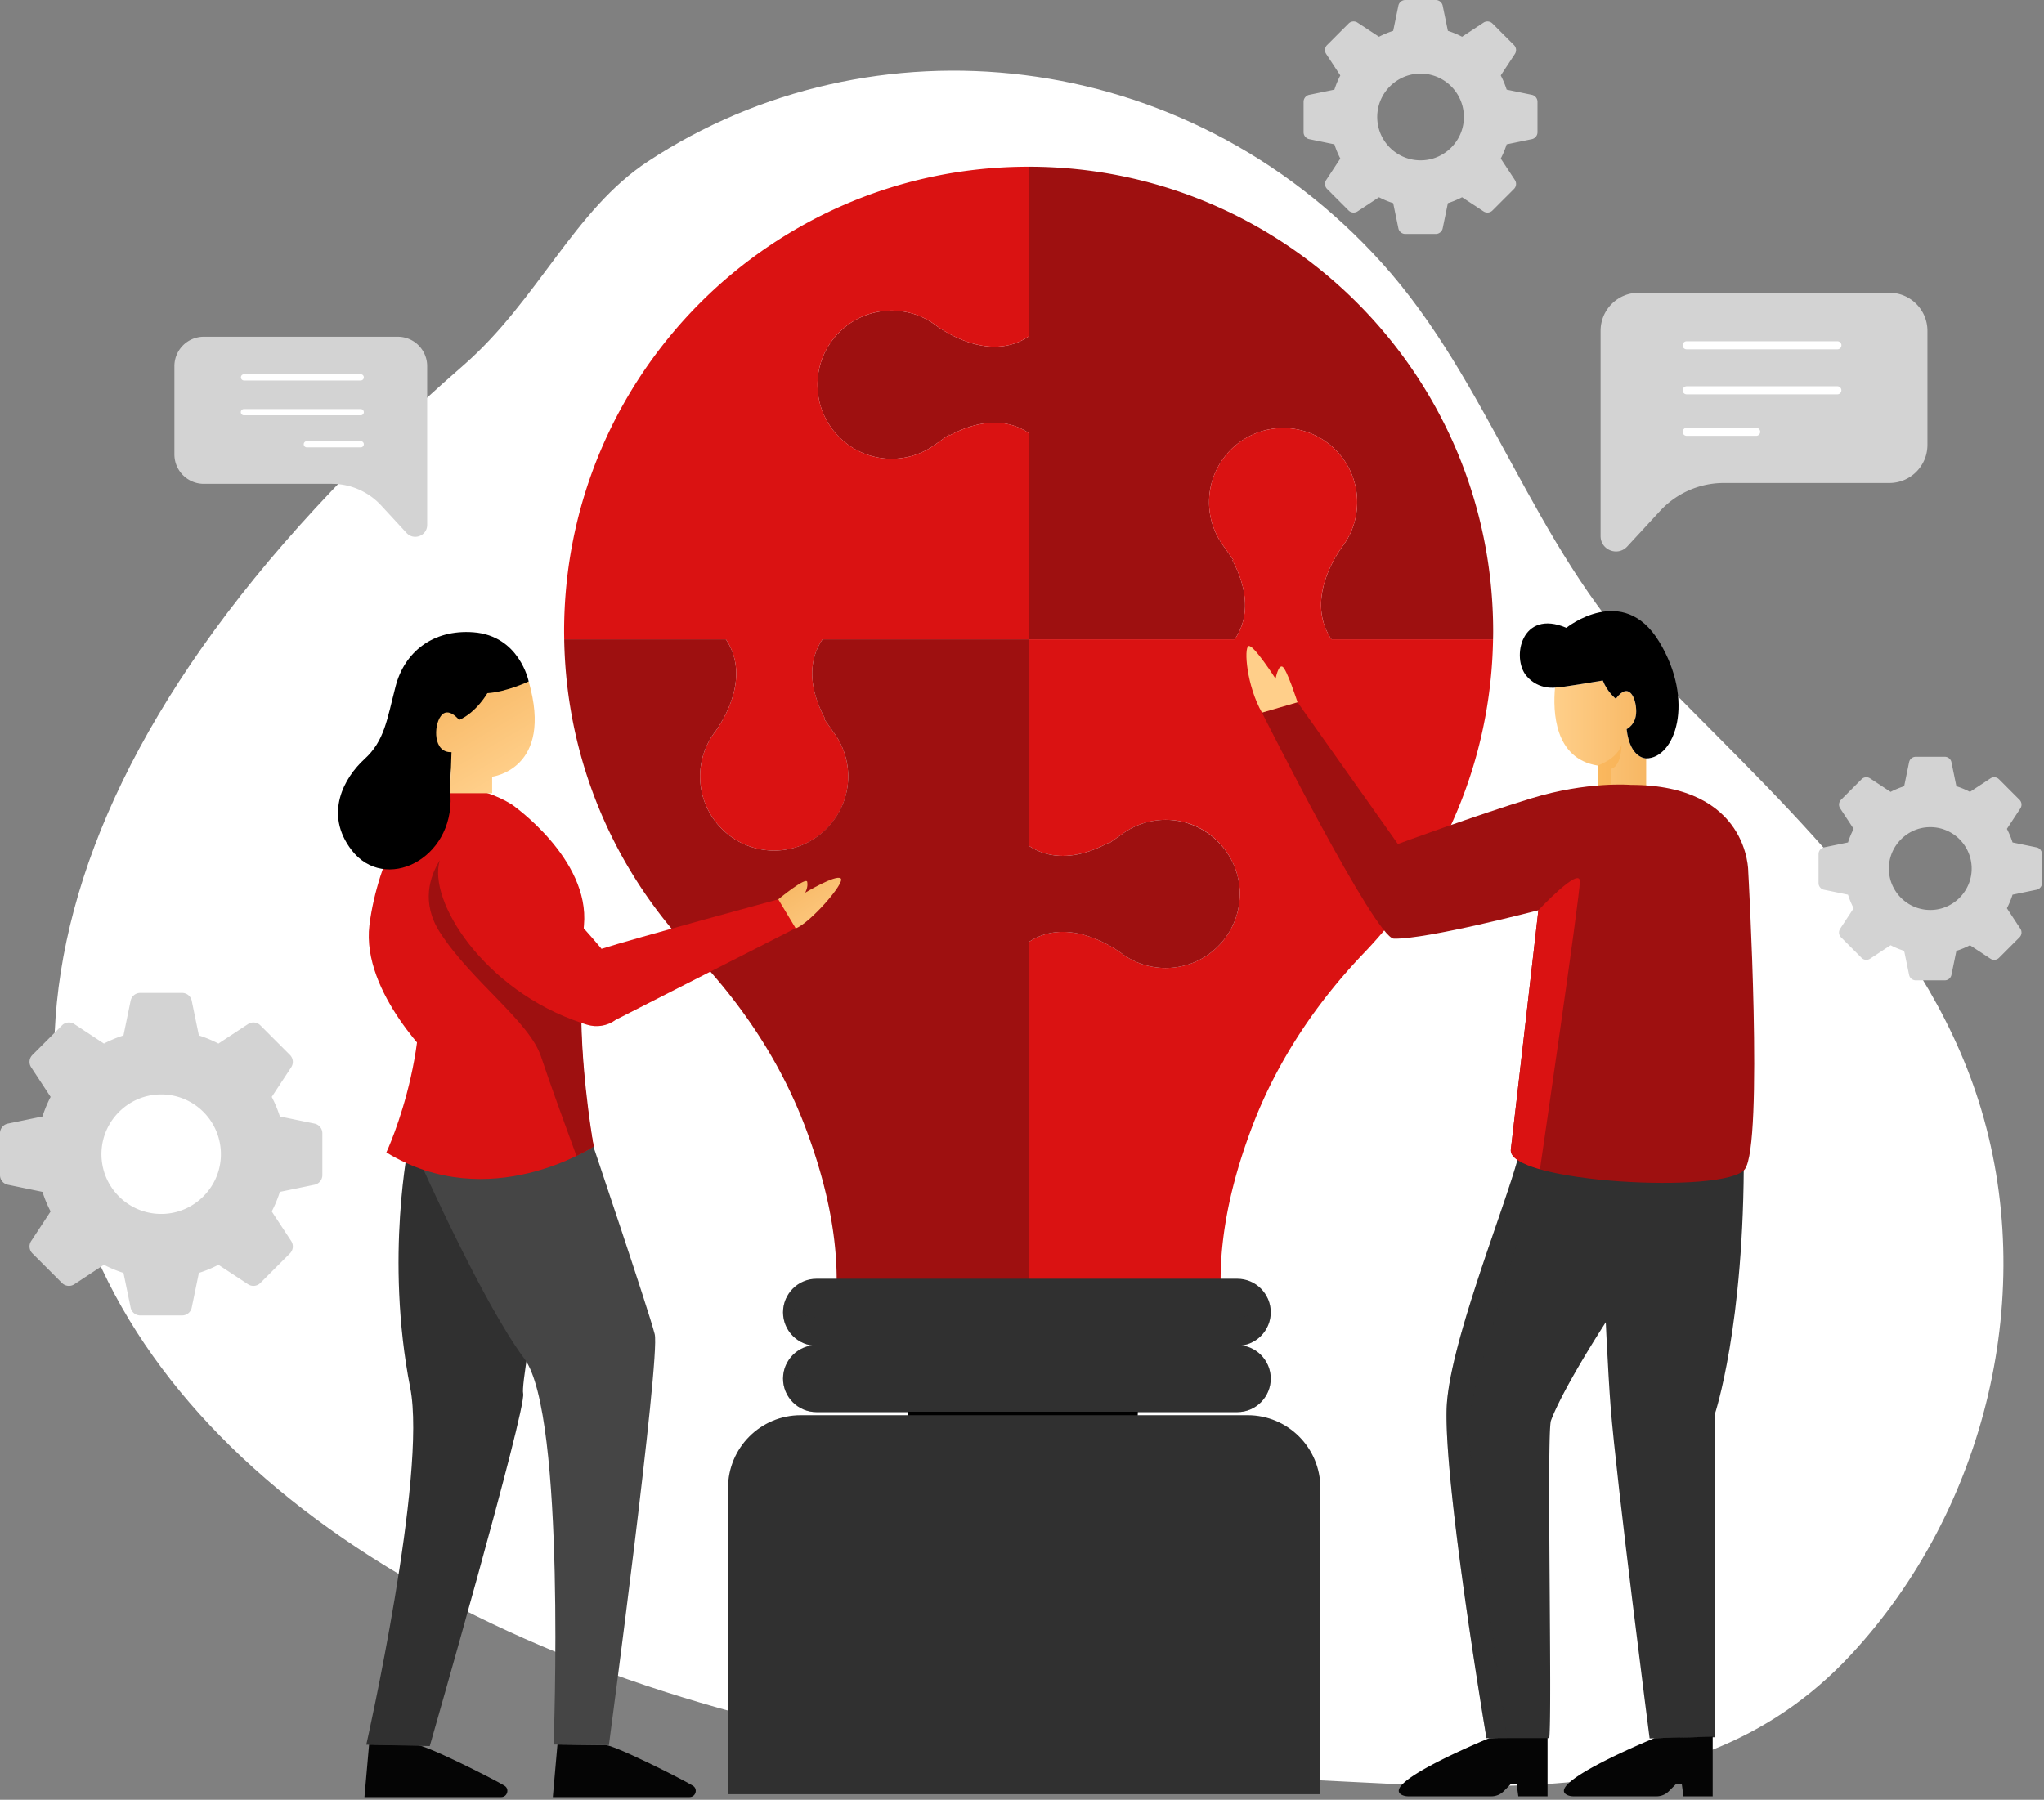
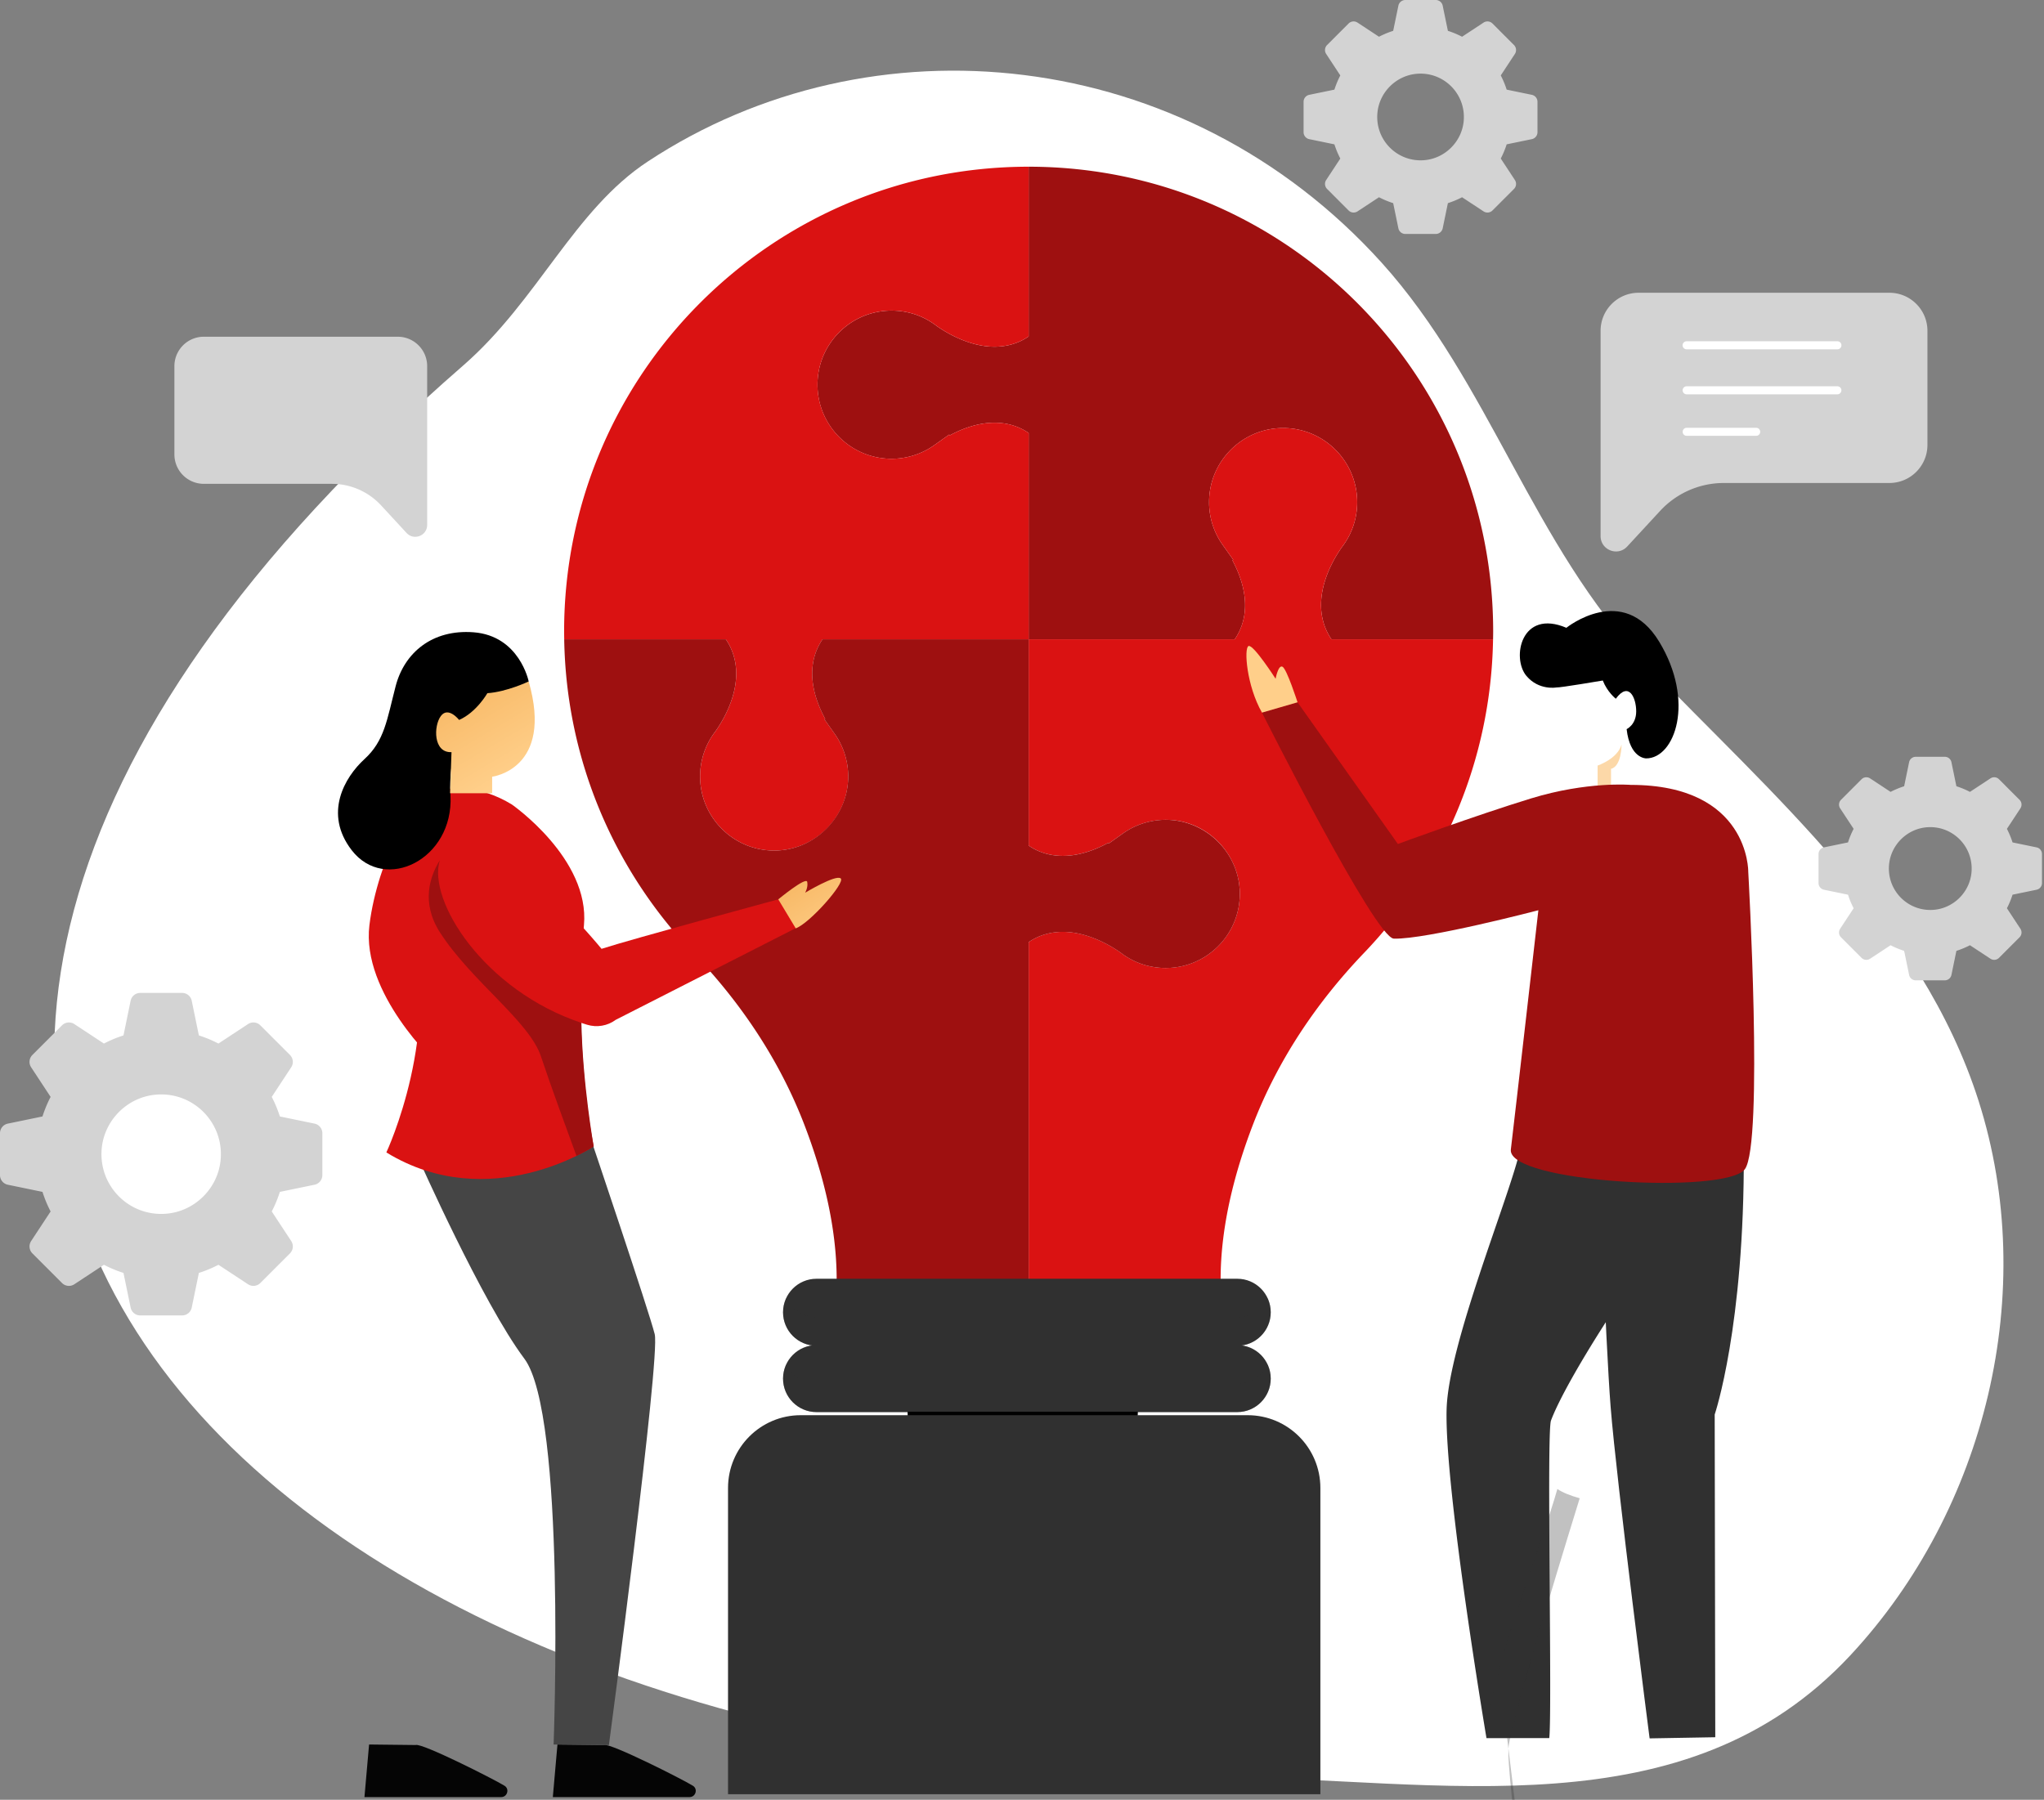
<svg xmlns="http://www.w3.org/2000/svg" width="679" height="598" viewBox="0 0 679 598" fill="none">
  <rect x="0" y="0" width="679" height="598" fill="#808080" stroke="none" />
  <path d="M215.242 53.63C289.324 4.81 393.431 14.76 458.923 87.227c35.808 39.635 50.353 94.155 87.522 132.94 41.847 43.633 91.859 86.076 110.826 145.614 20.158 63.281 2.467 135.832-42.612 184.228-54.861 58.858-135.493 41.167-211.702 40.231-312.065-3.912-544.009-212.211-248.87-468.991 24.666-21.604 36.659-51.543 61.155-67.619z" fill="#fff" />
  <path d="M67.713 111.88h64.413c5.4 0 9.778 4.383 9.778 9.786v52.735c0 3.594-4.406 5.318-6.843 2.68l-8.454-9.153a22.282 22.282 0 0 0-16.37-7.168H67.713c-5.402 0-9.778-4.38-9.778-9.785v-29.311c-.003-5.401 4.376-9.784 9.778-9.784z" fill="#D3D3D3" />
-   <path d="M119.83 126.412a1.033 1.033 0 0 0 0-2.067H81.033a1.034 1.034 0 0 0 0 2.067h38.797zM119.83 137.98a1.032 1.032 0 0 0 0-2.066H81.033a1.033 1.033 0 0 0 0 2.066h38.797zM119.83 148.645a1.033 1.033 0 0 0 0-2.067h-17.898a1.033 1.033 0 0 0 0 2.067h17.898z" fill="#fff" />
  <path d="M627.636 97.27h-83.291c-6.984 0-12.643 5.665-12.643 12.652v68.19c0 4.647 5.698 6.878 8.848 3.466l10.931-11.834a28.816 28.816 0 0 1 21.168-9.267h54.987c6.983 0 12.643-5.666 12.643-12.654v-37.901c0-6.987-5.66-12.653-12.643-12.653z" fill="#D3D3D3" />
  <path d="M560.244 116.06a1.336 1.336 0 0 1 0-2.671h50.168a1.336 1.336 0 0 1 0 2.671h-50.168zM560.244 131.016a1.336 1.336 0 0 1 0-2.67h50.168a1.336 1.336 0 0 1 0 2.67h-50.168zM560.244 144.807a1.337 1.337 0 0 1 0-2.671h23.143a1.335 1.335 0 1 1 0 2.671h-23.143z" fill="#fff" />
  <path d="M678.333 293.407v-9.649a2.257 2.257 0 0 0-1.8-2.212l-7.982-1.648a28.455 28.455 0 0 0-1.871-4.503l4.483-6.819a2.259 2.259 0 0 0-.292-2.839l-6.82-6.825a2.253 2.253 0 0 0-2.837-.29l-6.813 4.487a28.089 28.089 0 0 0-4.502-1.871l-1.645-7.987a2.257 2.257 0 0 0-2.212-1.803h-9.641a2.258 2.258 0 0 0-2.212 1.803l-1.645 7.987a28.46 28.46 0 0 0-4.502 1.871l-6.813-4.487a2.259 2.259 0 0 0-2.839.29l-6.818 6.825a2.262 2.262 0 0 0-.292 2.839l4.483 6.819a28.455 28.455 0 0 0-1.871 4.503l-7.982 1.648a2.259 2.259 0 0 0-1.802 2.212v9.649c0 1.072.753 1.997 1.802 2.213l7.982 1.647a28.487 28.487 0 0 0 1.871 4.506l-4.483 6.816a2.258 2.258 0 0 0 .292 2.839l6.818 6.825a2.261 2.261 0 0 0 2.839.29l6.813-4.485a28.185 28.185 0 0 0 4.502 1.872l1.645 7.986a2.26 2.26 0 0 0 2.212 1.806h9.641a2.258 2.258 0 0 0 2.212-1.806l1.645-7.986a28.185 28.185 0 0 0 4.502-1.872l6.813 4.485a2.256 2.256 0 0 0 2.837-.29l6.82-6.825a2.261 2.261 0 0 0 .292-2.839l-4.483-6.816a28.487 28.487 0 0 0 1.871-4.506l7.982-1.647a2.26 2.26 0 0 0 1.8-2.213zm-35.996 8.892c-8.471.668-15.491-6.353-14.823-14.832.526-6.671 5.926-12.075 12.59-12.601 8.474-.667 15.493 6.354 14.825 14.835-.526 6.669-5.926 12.074-12.592 12.598zM510.741 43.92v-10.1a2.363 2.363 0 0 0-1.886-2.316l-8.354-1.724a29.97 29.97 0 0 0-1.959-4.717l4.691-7.136a2.361 2.361 0 0 0-.304-2.97l-7.137-7.143a2.365 2.365 0 0 0-2.971-.305l-7.132 4.698a29.849 29.849 0 0 0-4.713-1.961l-1.724-8.36A2.362 2.362 0 0 0 476.936 0h-10.093a2.365 2.365 0 0 0-2.313 1.886l-1.724 8.36a29.792 29.792 0 0 0-4.715 1.96l-7.132-4.697a2.367 2.367 0 0 0-2.972.305l-7.136 7.142a2.363 2.363 0 0 0-.305 2.971l4.693 7.136a29.879 29.879 0 0 0-1.96 4.717l-8.354 1.724a2.363 2.363 0 0 0-1.886 2.315V43.92c0 1.121.788 2.089 1.886 2.315l8.354 1.724a29.77 29.77 0 0 0 1.96 4.715l-4.693 7.136a2.366 2.366 0 0 0 .305 2.973l7.136 7.142c.794.796 2.035.921 2.972.305l7.132-4.695c1.503.78 3.076 1.44 4.715 1.959l1.724 8.359a2.363 2.363 0 0 0 2.313 1.886h10.093a2.366 2.366 0 0 0 2.316-1.886l1.724-8.36a30.04 30.04 0 0 0 4.713-1.958l7.132 4.695a2.36 2.36 0 0 0 2.971-.305l7.137-7.142a2.364 2.364 0 0 0 .304-2.973l-4.691-7.136a29.946 29.946 0 0 0 1.959-4.715l8.354-1.724a2.363 2.363 0 0 0 1.886-2.315zm-37.676 9.306c-8.87.699-16.215-6.652-15.515-15.525.55-6.983 6.203-12.64 13.178-13.19 8.869-.699 16.214 6.652 15.516 15.528-.551 6.98-6.202 12.637-13.179 13.187zM107.083 390.442v-13.92a3.258 3.258 0 0 0-2.599-3.193l-11.513-2.376a41.003 41.003 0 0 0-2.701-6.501l6.468-9.837a3.262 3.262 0 0 0-.417-4.096l-9.837-9.843a3.247 3.247 0 0 0-4.093-.418l-9.83 6.471a41.442 41.442 0 0 0-6.496-2.703l-2.375-11.52a3.26 3.26 0 0 0-3.19-2.602H46.585a3.26 3.26 0 0 0-3.191 2.602l-2.375 11.52a41.357 41.357 0 0 0-6.496 2.703l-9.832-6.471a3.254 3.254 0 0 0-4.093.418l-9.838 9.843a3.26 3.26 0 0 0-.417 4.096l6.469 9.837a41.418 41.418 0 0 0-2.701 6.501l-11.513 2.376A3.258 3.258 0 0 0 0 376.522v13.92a3.257 3.257 0 0 0 2.599 3.193l11.513 2.377a41.042 41.042 0 0 0 2.7 6.501l-6.468 9.834a3.263 3.263 0 0 0 .418 4.097l9.837 9.845a3.254 3.254 0 0 0 4.093.417l9.832-6.473a40.794 40.794 0 0 0 6.496 2.703l2.375 11.522a3.26 3.26 0 0 0 3.19 2.601H60.5a3.26 3.26 0 0 0 3.19-2.601l2.376-11.522a40.876 40.876 0 0 0 6.496-2.703l9.83 6.473a3.259 3.259 0 0 0 4.093-.417l9.837-9.845a3.263 3.263 0 0 0 .417-4.097l-6.468-9.834a41.528 41.528 0 0 0 2.701-6.501l11.513-2.377a3.257 3.257 0 0 0 2.599-3.193zm-51.932 12.829c-12.224.966-22.35-9.167-21.385-21.399.758-9.623 8.55-17.42 18.166-18.177 12.224-.965 22.35 9.167 21.385 21.4-.758 9.621-8.55 17.418-18.166 18.176z" fill="#D3D3D3" />
  <path d="M341.707 55.39v56.392c-3.812 2.62-7.867 3.411-11.372 3.411-8.406 0-16.098-4.734-19.014-6.77l-.2-.145c-4.325-3.325-9.501-5.081-14.959-5.081-13.564 0-24.601 11.043-24.601 24.616s11.037 24.615 24.601 24.615a24.407 24.407 0 0 0 14.242-4.552l4.921-3.492.155.278c3.81-2.062 9.146-4.206 14.855-4.206 3.503 0 7.56.791 11.372 3.411v68.544h68.46a19.365 19.365 0 0 0 2.35-4.668c2.775-8.04-.303-16.335-3.119-21.572l.288-.16-3.489-4.923a24.447 24.447 0 0 1-4.551-14.253c0-13.573 11.037-24.616 24.601-24.616 13.563 0 24.599 11.043 24.599 24.616 0 5.463-1.754 10.642-5.079 14.971l-.144.2c-2.944 4.22-9.383 15.191-5.634 25.844a19.44 19.44 0 0 0 2.313 4.561h53.682c.015-.868.034-1.733.034-2.605-.002-85.282-69.088-154.417-154.311-154.417z" fill="#9E1010" />
  <path d="M296.162 103.193c5.458 0 10.634 1.756 14.959 5.081l.2.145c2.916 2.035 10.606 6.769 19.014 6.769 3.503 0 7.56-.79 11.372-3.41V55.389c-85.223 0-154.311 69.135-154.311 154.415 0 .872.021 1.737.034 2.605h53.682a19.41 19.41 0 0 1 2.316 4.561c3.748 10.655-2.693 21.623-5.635 25.843l-.144.201c-3.325 4.329-5.079 9.506-5.079 14.971 0 13.573 11.036 24.616 24.599 24.616 13.565 0 24.601-11.043 24.601-24.616a24.451 24.451 0 0 0-4.551-14.253l-3.327-4.702.249-.155c-2.848-5.222-6.057-13.644-3.239-21.803a19.51 19.51 0 0 1 2.35-4.665h68.461v-68.545c-3.812-2.619-7.866-3.41-11.372-3.41-5.708 0-11.042 2.144-14.854 4.205l-.156-.277-4.921 3.491a24.414 24.414 0 0 1-14.241 4.553c-13.565 0-24.601-11.043-24.601-24.616-.004-13.572 11.03-24.615 24.594-24.615z" fill="#DA1212" />
  <path d="m442.296 212.411.004-.002a19.45 19.45 0 0 1-2.314-4.562c-3.748-10.654 2.693-21.623 5.634-25.843l.145-.2c3.325-4.329 5.079-9.506 5.079-14.971 0-13.573-11.036-24.616-24.599-24.616-13.565 0-24.601 11.043-24.601 24.616a24.432 24.432 0 0 0 4.551 14.252l3.489 4.924-.288.16c2.816 5.237 5.894 13.532 3.118 21.572a19.508 19.508 0 0 1-2.349 4.668l.008.002h-68.466v68.54a19.01 19.01 0 0 0 5.802 2.683 21.25 21.25 0 0 0 5.564.725c5.823 0 11.259-2.234 15.091-4.322l.142.236 4.698-3.325a23.533 23.533 0 0 1 2.42-1.52 24.21 24.21 0 0 1 7.464-2.647c.19-.036.379-.072.571-.096.296-.047.592-.093.889-.119.558-.07 1.114-.119 1.673-.143.392-.023.794-.036 1.186-.036h.06c.402 0 .794.013 1.198.036.298 0 .604.024.902.047.096.011.203.011.298.036 7.095.676 13.408 4.487 17.464 10.08.26.356.509.735.758 1.114.202.297.392.593.571.902v.013c.131.224.261.452.38.676.107.179.203.368.296.558.298.571.571 1.151.82 1.746.132.296.249.605.355.901.166.452.332.915.477 1.377v.013c.141.462.273.936.379 1.424.121.475.215.937.311 1.413.093.488.153.972.215 1.47.023.237.044.476.07.712.036.299.057.593.07.891.024.403.024.808.024 1.211 0 .413-.011.844-.037 1.257-.01.312-.036.619-.07.928-.023.356-.07.712-.119 1.07-.047.356-.107.711-.166 1.067-.058.344-.132.7-.215 1.045 0 .013-.011.013 0 .023-2.441 10.911-12.147 19.104-23.752 19.211-.083.013-.153.013-.236.013-4.448 0-8.697-1.164-12.445-3.385a24.458 24.458 0 0 1-1.698-1.094c-.273-.2-.545-.392-.818-.603l-.202-.155c-2.92-2.029-10.606-6.768-19.02-6.768-3.501 0-7.558.795-11.366 3.419V425.12h63.769c0-17.831 4.723-35.806 10.774-51.538 8.21-21.309 21.059-40.458 36.85-56.951 26.018-27.15 42.212-63.802 42.878-104.227h-53.686v.007z" fill="#DA1212" />
  <path d="M387.209 272.391a24.427 24.427 0 0 0-14.201 4.553l-4.697 3.332-.149-.241c-3.825 2.097-9.261 4.329-15.083 4.329h-.002c-3.503 0-7.56-.789-11.37-3.413v-68.542h-68.462a19.498 19.498 0 0 0-2.35 4.666c-2.816 8.159.394 16.578 3.24 21.802l-.249.156 3.327 4.701a24.452 24.452 0 0 1 4.55 14.221c.017 13.002-10.429 24.002-23.406 24.618-14.104.669-25.791-10.619-25.791-24.588 0-5.463 1.754-10.642 5.079-14.971l.144-.2c2.944-4.221 9.383-15.189 5.634-25.844a19.408 19.408 0 0 0-2.315-4.561h-53.682c.668 40.431 16.868 77.078 42.882 104.233 15.797 16.491 28.642 35.635 36.85 56.953 6.053 15.722 10.776 33.703 10.776 51.53h63.771V313.038c3.81-2.622 7.867-3.413 11.372-3.413 8.403 0 16.096 4.734 19.012 6.77l.202.144c4.325 3.328 9.499 5.084 14.959 5.084 13.964 0 25.245-11.702 24.571-25.82-.624-12.987-11.622-23.433-24.612-23.412z" fill="#9E1010" />
  <path d="M411.01 424.875H271.236c-6.141 0-11.117 4.986-11.117 11.135s4.976 11.132 11.117 11.132H411.01c6.14 0 11.116-4.983 11.116-11.132s-4.976-11.135-11.116-11.135z" fill="#303030" />
  <path opacity=".34" d="M411.001 437.632H271.244c-4.437 0-8.235-2.62-10.023-6.378-.685 1.448-1.102 3.046-1.102 4.753 0 6.15 4.981 11.133 11.125 11.133h139.757c6.145 0 11.126-4.983 11.126-11.133 0-1.709-.416-3.307-1.103-4.753-1.788 3.758-5.585 6.378-10.023 6.378z" fill="#303030" />
  <path d="M411.01 446.91H271.236c-6.141 0-11.117 4.983-11.117 11.132s4.976 11.135 11.117 11.135H411.01c6.14 0 11.116-4.986 11.116-11.135 0-6.151-4.976-11.132-11.116-11.132z" fill="#303030" />
  <path opacity=".34" d="M411.001 459.664H271.244c-4.437 0-8.235-2.617-10.023-6.377-.685 1.447-1.102 3.048-1.102 4.753 0 6.149 4.981 11.135 11.125 11.135h139.757c6.145 0 11.126-4.986 11.126-11.135 0-1.707-.416-3.308-1.103-4.753-1.788 3.76-5.585 6.377-10.023 6.377z" fill="#303030" />
  <path d="M358.52 488.541h-37.574c-10.744 0-19.456-8.724-19.456-19.483h76.486c0 10.759-8.712 19.483-19.456 19.483z" fill="#000" />
  <path d="M414.475 470.21H265.987c-13.333 0-24.141 10.826-24.141 24.177v101.761h196.772V494.387c.002-13.351-10.808-24.177-24.143-24.177zM530.748 375.347s2.571 70.337 4.287 92.067c1.981 25.089 12.954 110.175 12.954 110.175l21.81-.381-.192-107.223s9.906-29.107 9.67-87.178l-48.529-7.46z" fill="#303030" />
-   <path d="M514.08 577.02v19.825h-9.712l-.549-4.05-1.928-.026-2.384 2.388a5.762 5.762 0 0 1-4.072 1.688h-27.517c-.732 0-1.468-.115-2.128-.429-7.999-3.794 28.957-18.918 28.957-18.918l19.333-.478zM568.941 577.02v19.825h-9.714l-.549-4.05-1.926-.026-2.386 2.388a5.762 5.762 0 0 1-4.072 1.688h-27.517c-.732 0-1.466-.115-2.128-.429-7.999-3.794 28.957-18.918 28.957-18.918l19.335-.478z" fill="#050505" />
  <path d="M515.223 471.99c-1.498 4.042.454 96.837-.572 105.508h-20.857s-14.001-83.015-13.241-109.321c.623-21.531 20.441-69.399 24.224-85.395l6.387 2.003a103.913 103.913 0 0 0 53.229 2.432c-4.076 9.259-10.672 22.794-18.397 33.555-13.056 18.201-27.059 41.211-30.773 51.218z" fill="#303030" />
-   <path d="M546.848 251.985v9.945h-16.14v-7.564c-14.404-2.33-14.868-17.964-14.146-25.897.292-.03.458-.057.458-.057 1.013.145 15.412-2.309 15.412-2.309 1.536 3.901 4.335 6.056 4.335 6.056 4.319-5.904 6.765-.284 6.765 4.186 0 4.469-3.172 5.91-3.172 5.91 1.086 9.811 6.475 9.73 6.475 9.73h.013z" fill="url(#l03lypt2sa)" />
  <path d="M546.833 251.983s-5.389.081-6.473-9.726c0 0 3.172-1.44 3.172-5.912 0-4.472-2.448-10.09-6.769-4.184 0 0-2.801-2.153-4.329-6.058 0 0-14.403 2.451-15.412 2.309 0 0-5.807 1.07-9.942-3.82-5.038-5.957-1.765-22.386 13.258-16.005 0 0 18.839-15.173 30.829 4.617 12 19.79 5.24 38.779-4.334 38.779z" fill="#000" />
  <path d="M540.367 242.253c.038.88.132 1.709.255 2.504a22.15 22.15 0 0 1-.264-2.504h.009z" fill="#251B63" />
  <path opacity=".46" d="M535.169 255.444c3.559-.846 3.499-8.09 3.499-8.09-1.326 4.829-7.958 7.012-7.958 7.012v7.566h4.461v-6.488h-.002z" fill="#F9AA41" />
  <path d="M541.703 260.786s-14.382-1.239-33.048 4.48c-18.669 5.719-44.289 15.154-44.289 15.154l-33.336-47.083-11.811 3.432s37.614 74.941 43.812 75.103c10.86.285 48.003-9.436 48.003-9.436s-7.809 68.431-9.143 79.487c-1.333 11.058 71.433 14.965 77.72 6.578 6.285-8.39 1.141-98.932 1.141-98.932s.381-28.783-39.049-28.783z" fill="#9E1010" />
-   <path opacity=".3" d="M500.665 577.496h-6.873s-13.999-83.021-13.246-109.319c.609-20.468 18.526-64.695 23.554-82.769 1.677 1.153 4.233 2.18 7.418 3.082-1.465 4.759-22.528 72.703-23.637 82.643-.964 8.705 9.536 83.546 12.784 106.363z" fill="#303030" />
-   <path d="M524.82 292.857c0-5.145-13.788 9.579-13.788 9.579s-7.809 68.431-9.144 79.487c-.312 2.615 3.517 4.83 9.627 6.575l.088-.285s13.217-90.208 13.217-95.356z" fill="#DA1212" />
+   <path opacity=".3" d="M500.665 577.496h-6.873c.609-20.468 18.526-64.695 23.554-82.769 1.677 1.153 4.233 2.18 7.418 3.082-1.465 4.759-22.528 72.703-23.637 82.643-.964 8.705 9.536 83.546 12.784 106.363z" fill="#303030" />
  <path d="M431.03 233.337s-3.572-11.102-5-11.818c-1.43-.714-2.286 4.002-2.286 4.002s-7.428-11.58-9.001-10.866c-1.573.715-.619 13.2 4.476 22.114l11.811-3.432z" fill="#FFCF8A" />
  <path d="M138.363 264.955s-12.865 19.828-15.647 42.443c-2.779 22.612 22.251 45.923 22.251 45.923l-6.604-88.366z" fill="#DA1212" />
  <path d="M200.65 579.797c1.949-.814 26.052 11.382 29.464 13.497l.075.044c1.724 1.081.906 3.76-1.126 3.76h-45.42l1.537-17.475 15.47.174zM138.073 579.797c1.95-.814 26.052 11.382 29.464 13.497l.075.044c1.724 1.081.907 3.76-1.126 3.76h-45.419l1.536-17.475 15.47.174z" fill="#050505" />
-   <path d="M135.885 379.425s-8.12 38.316.387 81.661c5.662 28.847-14.594 118.594-14.594 118.594l21.09.465s32.183-112.091 31.021-117.122c-1.16-5.03 13.924-79.728 13.924-79.728l-51.828-3.87z" fill="#303030" />
  <path d="M138.98 384.843s21.272 47.993 35.194 66.569c13.924 18.577 9.729 128.209 9.729 128.209l18.369.204s17.155-128.801 15.218-136.543c-1.932-7.741-21.272-65.021-21.272-65.021l-57.238 6.582z" fill="#454545" />
  <path d="M169.998 267.274s25.993 18.004 23.99 40.122c-3.708 40.936 3.231 73.51 3.231 73.51s-34.598 22.983-68.873 1.999c0 0 19.05-40.586 7.541-77.404-13.401-42.865 13.546-50.737 34.111-38.227z" fill="#DA1212" />
  <path d="M199.826 315.256s-34.745-42.558-49.438-34.716c-14.867 7.935 5.526 47.976 44.617 59.929 3.259.997 6.796.411 9.533-1.624l60.911-31.021-6.916-9.009c.002.002-48.148 13.042-58.707 16.441z" fill="#DA1212" />
  <path d="M258.535 298.817s9.27-7.654 9.619-5.8c.349 1.854-.694 3.596-.694 3.596s10.197-6.147 11.819-4.753c1.624 1.389-10.312 14.96-14.948 16.582l-5.796-9.625z" fill="url(#himwl89isb)" />
  <path d="M150.365 280.557c-.23.211-2.284 2.14-4.255 5.264.713-2.308 2.118-4.132 4.255-5.264z" fill="#DA1212" />
  <path d="M193.136 339.855c-32.284-10.766-51.219-40.621-47.026-54.036-3.29 5.305-6.328 14.091.064 24.013 10.434 16.188 29.737 29.567 33.551 41.226 2.724 8.287 8.599 24.377 11.772 33.001 3.634-1.772 5.72-3.153 5.72-3.153s-3.655-20.67-4.081-41.051z" fill="#9E1010" />
  <path d="M175.623 226.412s-3.035-15.178-18.345-16.333c-13.69-1.034-22.966 6.795-25.852 17.923-2.888 11.131-3.687 18.126-10.332 24.196-6.645 6.07-13.66 18.107-4.259 30.296 10.979 14.236 33.849 3.103 32.817-18.123-.666-13.708 2.571-19.241 10.661-22.566 8.089-3.325 15.31-15.393 15.31-15.393z" fill="#000" />
  <path d="M152.513 239.203s-3.61-4.625-6.067-1.3c-2.456 3.325-2.528 12.287 3.538 11.998l-.47 13.658h13.975v-5.493s20.51-2.458 12.132-31.656c0 0-7.224 3.468-13.722 3.903.002.002-3.608 6.362-9.386 8.89z" fill="url(#xms41dho9c)" />
  <defs>
    <linearGradient id="l03lypt2sa" x1="516.356" y1="244.016" x2="546.847" y2="244.016" gradientUnits="userSpaceOnUse">
      <stop stop-color="#FFCF8A" />
      <stop offset="1" stop-color="#F7B763" />
    </linearGradient>
    <linearGradient id="himwl89isb" x1="279.663" y1="312.324" x2="265.176" y2="289.925" gradientUnits="userSpaceOnUse">
      <stop stop-color="#FFCF8A" />
      <stop offset="1" stop-color="#F7B763" />
    </linearGradient>
    <linearGradient id="xms41dho9c" x1="169.927" y1="257.521" x2="151.191" y2="225.691" gradientUnits="userSpaceOnUse">
      <stop stop-color="#FFCF8A" />
      <stop offset="1" stop-color="#F7B763" />
    </linearGradient>
  </defs>
</svg>